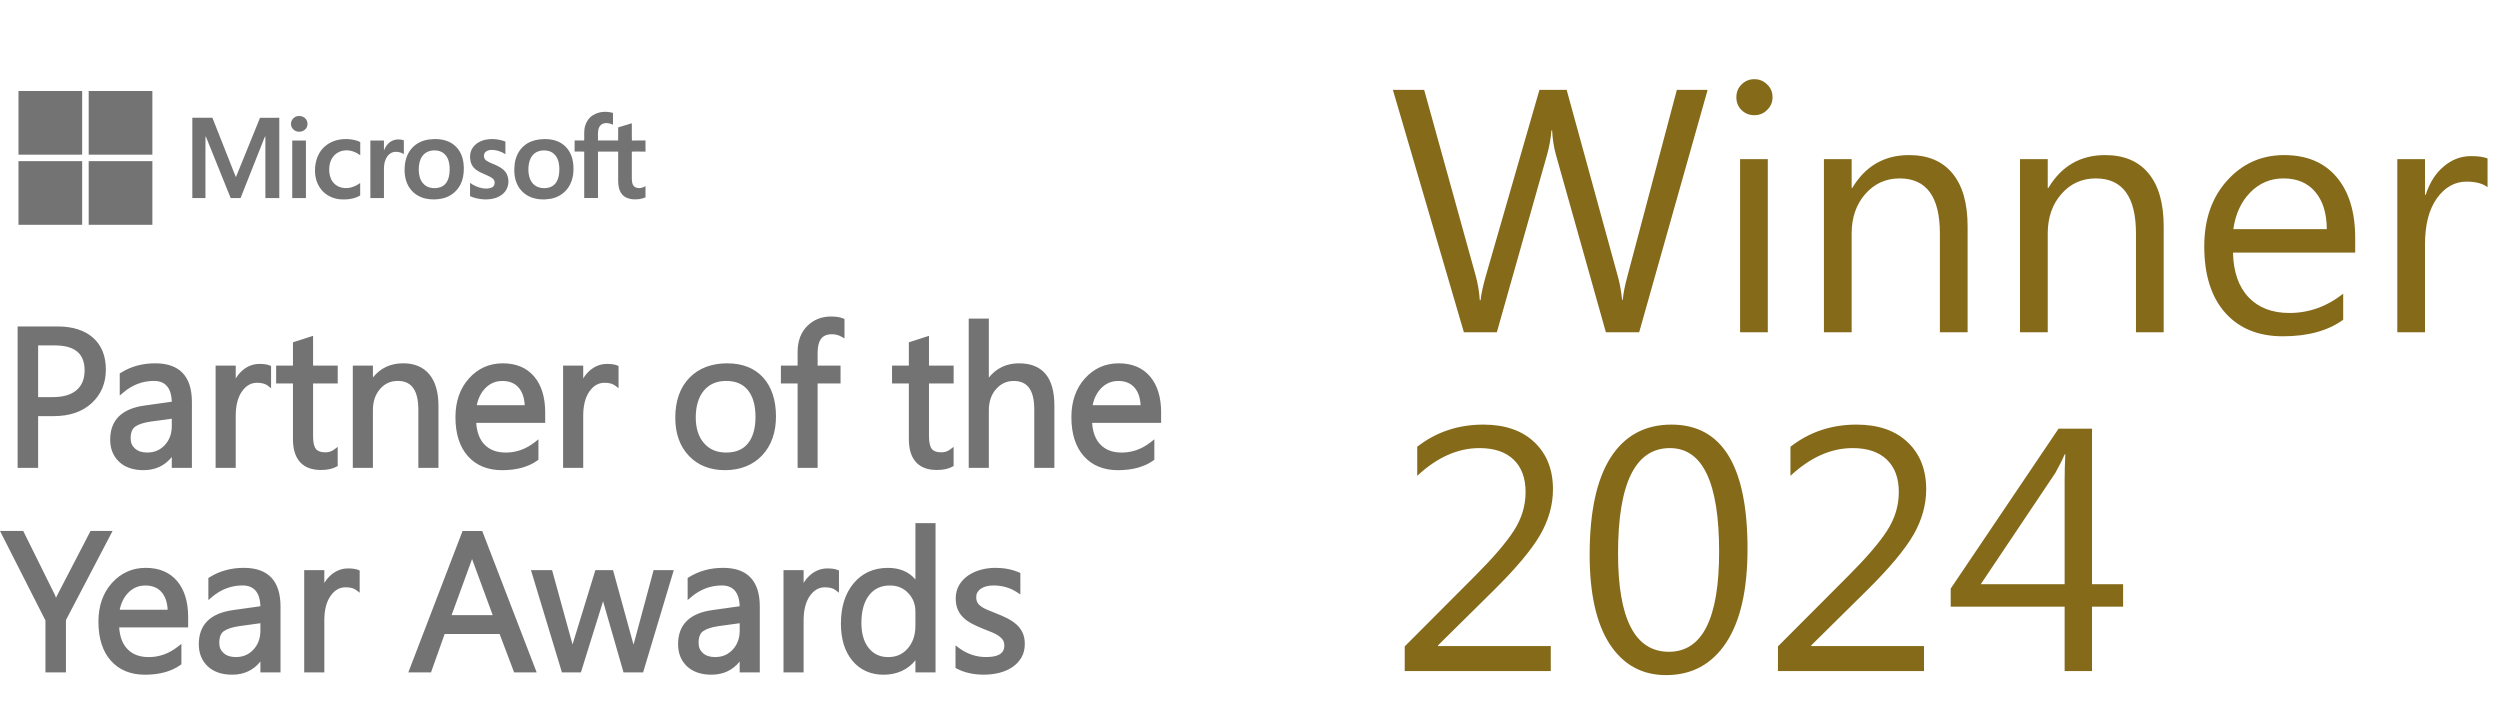
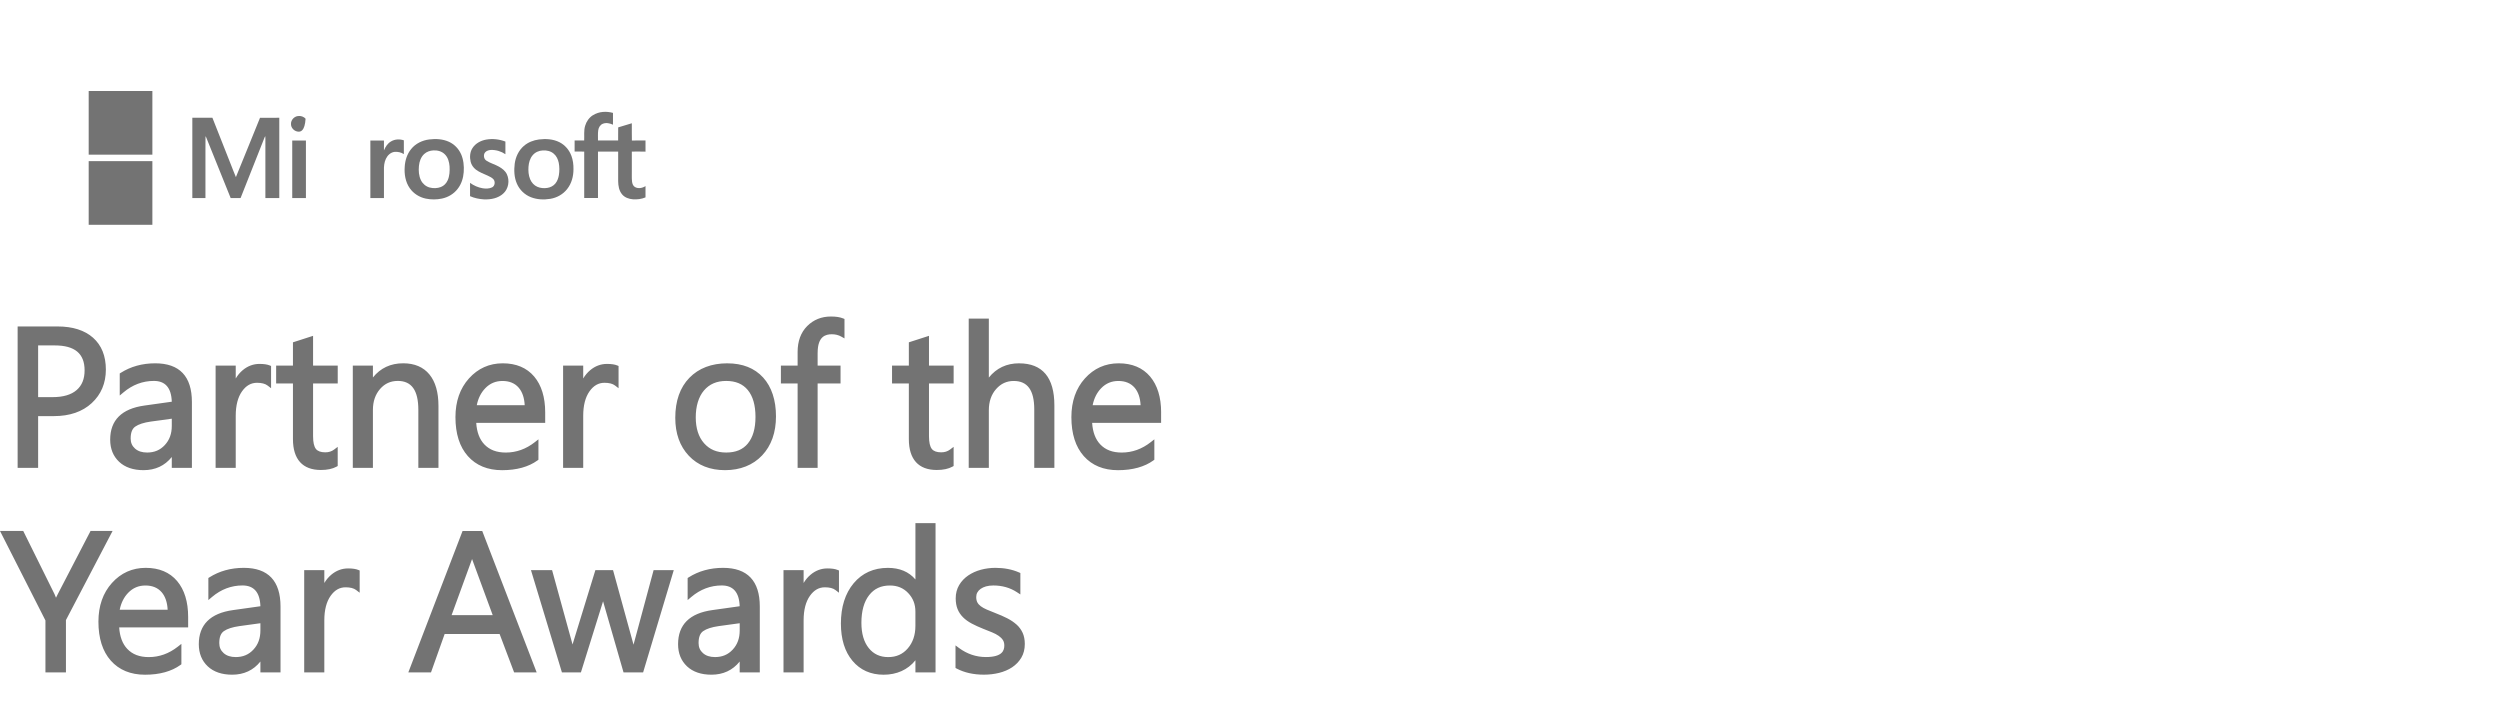
<svg xmlns="http://www.w3.org/2000/svg" width="760" height="218" viewBox="0 0 760 218" fill="none">
-   <path d="M5.617 27.66H24.979C24.979 34.111 24.979 40.563 24.979 47.014H5.617V27.66Z" fill="#737373" />
  <path d="M26.961 27.66H46.322C46.322 34.111 46.322 40.563 46.322 47.014C39.869 47.014 33.415 47.014 26.961 47.014C26.961 40.563 26.961 34.111 26.961 27.66Z" fill="#737373" />
  <path d="M180.242 35.036C182.025 33.876 184.337 33.763 186.347 34.32C186.366 35.518 186.347 36.715 186.347 37.904C185.394 37.479 184.261 37.206 183.261 37.621C182.459 37.941 181.987 38.753 181.865 39.573C181.714 40.611 181.808 41.667 181.789 42.705C183.827 42.705 185.875 42.705 187.913 42.705C187.932 41.375 187.894 40.054 187.932 38.724C189.319 38.328 190.697 37.885 192.074 37.47C192.084 39.215 192.055 40.96 192.093 42.714C193.471 42.695 194.858 42.714 196.235 42.705V46.1C194.848 46.043 193.461 46.081 192.074 46.081C192.074 48.033 192.074 49.986 192.074 51.948C192.093 53.032 192.017 54.117 192.14 55.202C192.216 55.834 192.452 56.541 193.046 56.871C194.046 57.428 195.311 57.182 196.235 56.569V60.002C195.037 60.521 193.697 60.681 192.404 60.587C191.178 60.493 189.904 60.05 189.102 59.069C188.177 57.965 187.941 56.475 187.922 55.079C187.913 52.08 187.922 49.08 187.922 46.081C185.875 46.081 183.837 46.081 181.789 46.081C181.789 50.788 181.789 55.494 181.789 60.2H177.6C177.6 55.494 177.6 50.788 177.6 46.081C176.628 46.062 175.656 46.081 174.684 46.062C174.684 44.949 174.684 43.827 174.684 42.705C175.647 42.686 176.619 42.695 177.59 42.705C177.666 41.214 177.44 39.686 177.883 38.243C178.26 36.932 179.091 35.753 180.242 35.018V35.036Z" fill="#737373" />
-   <path d="M90.576 35.281C91.415 35.149 92.331 35.441 92.897 36.102C93.557 36.828 93.67 37.978 93.189 38.818C92.651 39.77 91.453 40.214 90.406 39.987C89.321 39.789 88.415 38.78 88.462 37.658C88.434 36.469 89.424 35.413 90.585 35.281H90.576Z" fill="#737373" />
+   <path d="M90.576 35.281C91.415 35.149 92.331 35.441 92.897 36.102C92.651 39.77 91.453 40.214 90.406 39.987C89.321 39.789 88.415 38.78 88.462 37.658C88.434 36.469 89.424 35.413 90.585 35.281H90.576Z" fill="#737373" />
  <path d="M58.475 35.8H64.571C66.467 40.611 68.373 45.421 70.27 50.231C70.751 51.438 71.204 52.655 71.714 53.843C74.148 47.826 76.63 41.837 79.045 35.81C80.998 35.782 82.951 35.81 84.905 35.8C84.905 43.94 84.905 52.07 84.905 60.21C83.499 60.21 82.083 60.219 80.677 60.21C80.696 54.202 80.677 48.203 80.677 42.195C80.677 41.922 80.677 41.657 80.649 41.384C80.564 41.507 80.489 41.639 80.432 41.771C78.007 47.92 75.544 54.051 73.138 60.2C72.138 60.238 71.129 60.2 70.128 60.219C67.628 54.07 65.165 47.911 62.684 41.761C62.618 41.629 62.552 41.507 62.476 41.393C62.429 44.025 62.476 46.656 62.457 49.288C62.457 52.928 62.457 56.579 62.457 60.219C61.127 60.219 59.797 60.219 58.466 60.219C58.466 52.08 58.466 43.94 58.466 35.8H58.475Z" fill="#737373" />
-   <path d="M102.106 42.696C104.125 42.12 106.305 42.139 108.324 42.715C108.739 42.828 109.145 42.988 109.522 43.214C109.503 44.544 109.522 45.884 109.513 47.213C108.163 46.185 106.446 45.525 104.729 45.742C103.37 45.865 102.068 46.572 101.247 47.676C100.2 49.043 99.954 50.854 100.134 52.523C100.266 53.834 100.813 55.136 101.823 56.004C102.88 56.938 104.361 57.277 105.739 57.173C107.107 57.013 108.39 56.438 109.494 55.636C109.503 56.9 109.494 58.164 109.494 59.428C107.786 60.446 105.729 60.71 103.766 60.616C101.766 60.512 99.766 59.748 98.313 58.343C96.737 56.824 95.878 54.655 95.775 52.486C95.671 50.232 96.133 47.874 97.435 45.987C98.52 44.384 100.228 43.243 102.078 42.705L102.106 42.696Z" fill="#737373" />
  <path d="M147.849 42.431C149.784 42.091 151.812 42.336 153.643 43.034C153.643 44.317 153.643 45.6 153.643 46.882C152.36 46.005 150.803 45.534 149.246 45.581C148.463 45.609 147.604 45.939 147.246 46.684C146.962 47.42 147.161 48.382 147.849 48.825C149.038 49.618 150.454 49.957 151.68 50.664C152.652 51.212 153.586 51.919 154.077 52.947C155.002 54.871 154.605 57.408 152.982 58.842C151.435 60.285 149.208 60.69 147.151 60.615C145.698 60.521 144.236 60.238 142.896 59.634C142.896 58.285 142.896 56.937 142.896 55.588C144.019 56.408 145.321 56.993 146.698 57.229C147.651 57.38 148.699 57.389 149.586 56.965C150.444 56.541 150.595 55.324 150.086 54.588C149.614 54.013 148.916 53.702 148.255 53.39C147.019 52.834 145.726 52.372 144.641 51.542C143.877 50.947 143.301 50.108 143.075 49.165C142.745 47.769 142.849 46.203 143.651 44.987C144.575 43.572 146.179 42.723 147.821 42.431H147.849Z" fill="#737373" />
  <path d="M118.882 42.987C120.043 42.289 121.505 42.233 122.77 42.657C122.77 44.053 122.77 45.449 122.77 46.845C121.939 46.307 120.911 46.081 119.939 46.175C118.75 46.307 117.806 47.222 117.316 48.269C116.787 49.373 116.684 50.627 116.721 51.844C116.721 54.635 116.721 57.418 116.721 60.21H112.589C112.589 54.381 112.589 48.552 112.589 42.723C113.966 42.704 115.344 42.714 116.721 42.723C116.721 43.723 116.721 44.723 116.721 45.732C117.165 44.638 117.835 43.581 118.882 42.987V42.987Z" fill="#737373" />
  <path d="M88.83 42.722C90.217 42.722 91.604 42.703 93 42.722C92.981 48.551 93 54.38 93 60.209H88.839C88.839 54.38 88.839 48.551 88.839 42.713L88.83 42.722Z" fill="#737373" />
  <path d="M140.131 46.798C139.405 45.185 138.093 43.836 136.47 43.101C134.602 42.252 132.488 42.139 130.479 42.393C128.365 42.657 126.308 43.648 124.968 45.336C123.742 46.836 123.147 48.769 123.034 50.684C122.864 52.938 123.242 55.334 124.572 57.22C125.704 58.842 127.488 59.965 129.412 60.37C131.026 60.71 132.705 60.71 134.319 60.37C136.206 59.984 137.961 58.946 139.131 57.409C140.273 55.966 140.839 54.136 140.971 52.316C141.103 50.448 140.914 48.515 140.141 46.798H140.131ZM136.083 54.834C135.687 55.73 134.951 56.494 134.026 56.852C132.941 57.267 131.734 57.296 130.611 57.003C129.478 56.701 128.507 55.881 127.988 54.834C127.308 53.485 127.214 51.929 127.355 50.458C127.478 49.118 127.95 47.732 128.969 46.807C129.714 46.119 130.724 45.779 131.724 45.723C132.979 45.638 134.319 45.996 135.225 46.911C136.197 47.864 136.565 49.241 136.668 50.561C136.744 52.004 136.687 53.504 136.083 54.834V54.834Z" fill="#737373" />
  <path d="M173.674 47.309C173.033 45.573 171.74 44.074 170.079 43.234C168.174 42.272 165.956 42.131 163.861 42.395C162.172 42.612 160.521 43.253 159.238 44.375C157.672 45.724 156.747 47.714 156.473 49.752C156.219 51.789 156.304 53.93 157.134 55.825C157.926 57.693 159.502 59.212 161.389 59.947C163.258 60.683 165.324 60.768 167.287 60.447C169.296 60.117 171.193 59.061 172.438 57.438C173.769 55.76 174.335 53.59 174.335 51.477C174.363 50.063 174.184 48.629 173.684 47.299L173.674 47.309ZM169.9 53.241C169.74 54.166 169.419 55.08 168.815 55.807C168.211 56.542 167.305 56.986 166.371 57.127C165.371 57.278 164.314 57.203 163.371 56.797C162.361 56.373 161.578 55.495 161.163 54.486C160.663 53.288 160.568 51.959 160.663 50.676C160.757 49.431 161.106 48.157 161.927 47.196C162.673 46.29 163.824 45.79 164.984 45.733C166.164 45.649 167.428 45.922 168.343 46.724C169.183 47.422 169.645 48.459 169.862 49.506C170.098 50.732 170.098 52.006 169.9 53.241V53.241Z" fill="#737373" />
-   <path d="M5.617 48.994C12.071 48.994 18.525 48.994 24.979 48.994C24.979 55.446 24.979 61.897 24.979 68.348H5.617V48.994Z" fill="#737373" />
  <path d="M26.961 48.994C33.415 48.994 39.869 48.994 46.322 48.994V68.348H26.961C26.961 61.897 26.961 55.446 26.961 48.994Z" fill="#737373" />
  <path d="M44.302 172.626C40.227 172.626 36.773 174.173 34.029 177.222C31.305 180.249 29.92 184.21 29.92 188.988C29.92 194.037 31.191 198.018 33.691 200.836C36.212 203.674 39.713 205.114 44.099 205.114C48.486 205.114 52.142 204.114 54.866 202.14L55.143 201.937V195.733L54.048 196.592C51.378 198.693 48.411 199.755 45.228 199.755C42.416 199.755 40.274 198.937 38.693 197.267C37.233 195.726 36.408 193.53 36.232 190.739H57.197V187.562C57.197 182.946 56.069 179.276 53.845 176.64C51.588 173.977 48.377 172.626 44.295 172.626H44.302ZM36.395 185.352C36.814 183.264 37.679 181.534 38.983 180.195C40.429 178.708 42.146 177.992 44.221 177.992C46.296 177.992 47.972 178.668 49.155 180.047C50.243 181.317 50.851 183.102 50.966 185.352H36.401H36.395ZM47.181 110.447C43.255 110.447 39.733 111.421 36.712 113.34L36.401 113.536V120.24L37.517 119.301C40.261 116.976 43.376 115.8 46.782 115.8C50.189 115.8 52.081 117.814 52.223 122.119L43.897 123.289C36.996 124.248 33.495 127.736 33.495 133.656C33.495 136.434 34.414 138.698 36.219 140.394C38.017 142.077 40.511 142.929 43.633 142.929C47.208 142.929 50.094 141.584 52.223 138.928V142.233H58.34V122.214C58.34 114.408 54.582 110.447 47.181 110.447ZM52.223 129.479C52.223 131.858 51.527 133.764 50.094 135.305C48.675 136.833 46.924 137.569 44.735 137.569C43.167 137.569 41.964 137.177 41.044 136.36C40.152 135.569 39.72 134.569 39.72 133.305C39.72 131.527 40.179 130.344 41.112 129.689C42.139 128.973 43.721 128.459 45.816 128.161L52.223 127.283V129.473V129.479ZM11.591 126.499H16.403C21.181 126.499 25.047 125.167 27.886 122.545C30.738 119.909 32.184 116.476 32.184 112.347C32.184 108.217 30.873 104.959 28.284 102.662C25.716 100.391 22.087 99.242 17.484 99.242H5.36V142.239H11.591V126.499ZM11.591 105.007H16.633C22.742 105.007 25.716 107.487 25.716 112.576C25.716 115.205 24.925 117.165 23.29 118.585C21.654 120.004 19.208 120.727 16.024 120.727H11.591V105.007ZM152.641 142.936C157.068 142.936 160.684 141.935 163.408 139.962L163.685 139.759V133.555L162.59 134.413C159.92 136.515 156.953 137.576 153.77 137.576C150.958 137.576 148.816 136.758 147.234 135.089C145.775 133.548 144.95 131.351 144.774 128.56H165.739V125.384C165.739 120.768 164.611 117.098 162.387 114.462C160.13 111.799 156.919 110.447 152.837 110.447C148.755 110.447 145.308 111.995 142.564 115.043C139.841 118.071 138.455 122.031 138.455 126.81C138.455 131.858 139.726 135.839 142.226 138.657C144.747 141.496 148.248 142.936 152.634 142.936H152.641ZM147.525 118.017C148.971 116.53 150.688 115.814 152.763 115.814C154.838 115.814 156.514 116.49 157.697 117.868C158.785 119.139 159.393 120.923 159.508 123.174H144.943C145.362 121.085 146.227 119.355 147.532 118.017H147.525ZM177.296 126.404C177.296 123.255 177.945 120.747 179.216 118.956C180.459 117.213 181.946 116.368 183.764 116.368C185.17 116.368 186.245 116.645 186.954 117.186L188.042 118.017V111.258L187.623 111.089C186.873 110.779 185.859 110.63 184.521 110.63C182.642 110.63 180.926 111.272 179.412 112.543C178.594 113.232 177.884 114.07 177.296 115.057V111.15H171.18V142.239H177.296V126.404ZM71.661 126.404C71.661 123.255 72.309 120.747 73.58 118.956C74.824 117.213 76.311 116.368 78.129 116.368C79.534 116.368 80.609 116.645 81.319 117.186L82.407 118.017V111.258L81.988 111.089C81.237 110.779 80.224 110.63 78.885 110.63C77.007 110.63 75.29 111.272 73.776 112.543C72.958 113.232 72.249 114.07 71.661 115.057V111.15H65.544V142.239H71.661V126.404ZM27.521 161.42L17.572 180.601C17.363 181 17.187 181.371 17.025 181.709C16.727 180.952 16.619 180.716 16.572 180.608L7.063 161.413H0L13.814 188.616V204.404H20.046V188.502L34.225 161.407H27.527L27.521 161.42ZM74.121 172.626C70.194 172.626 66.673 173.599 63.652 175.518L63.341 175.714V182.419L64.456 181.479C67.2 179.155 70.316 177.979 73.722 177.979C77.128 177.979 79.021 179.993 79.163 184.298L70.836 185.467C63.936 186.427 60.435 189.914 60.435 195.835C60.435 198.612 61.354 200.876 63.158 202.573C64.956 204.256 67.45 205.107 70.573 205.107C74.148 205.107 77.034 203.762 79.163 201.106V204.411H85.279V184.392C85.279 176.586 81.521 172.626 74.121 172.626ZM79.163 191.658C79.163 194.037 78.466 195.943 77.034 197.484C75.614 199.011 73.864 199.748 71.674 199.748C70.106 199.748 68.903 199.356 67.984 198.538C67.092 197.747 66.659 196.747 66.659 195.483C66.659 193.706 67.119 192.523 68.052 191.867C69.079 191.151 70.66 190.637 72.755 190.34L79.163 189.461V191.651V191.658ZM248.565 107.237C248.565 102.195 251.032 101.614 252.884 101.614C253.945 101.614 254.898 101.851 255.715 102.31L256.722 102.878V96.964L256.303 96.795C255.357 96.41 254.147 96.221 252.593 96.221C249.727 96.221 247.301 97.201 245.375 99.134C243.455 101.067 242.475 103.716 242.475 107.001V111.144H237.393V116.564H242.475V142.233H248.558V116.564H255.526V111.144H248.558V107.23L248.565 107.237ZM282.405 102.094L276.288 104.067V111.144H271.179V116.564H276.288V133.487C276.288 139.631 279.222 142.875 284.777 142.875C286.724 142.875 288.325 142.537 289.549 141.861L289.9 141.665V135.839L288.819 136.657C288.062 137.231 287.176 137.509 286.122 137.509C284.777 137.509 283.824 137.164 283.283 136.488C282.709 135.765 282.412 134.467 282.412 132.642V116.564H289.907V111.144H282.412V102.094H282.405ZM309.027 189.867C308.249 189.164 307.303 188.522 306.208 187.961C305.147 187.42 303.931 186.886 302.606 186.379C301.626 185.994 300.747 185.636 299.984 185.312C299.267 185.007 298.646 184.663 298.152 184.291C297.693 183.946 297.341 183.554 297.111 183.115C296.888 182.696 296.773 182.149 296.773 181.486C296.773 180.979 296.882 180.527 297.111 180.114C297.348 179.688 297.672 179.33 298.105 179.019C298.551 178.702 299.105 178.445 299.74 178.262C300.396 178.08 301.139 177.985 301.964 177.985C304.661 177.985 307.08 178.668 309.142 180.026L310.189 180.709V174.194L309.784 174.018C307.675 173.092 305.255 172.626 302.599 172.626C301.099 172.626 299.612 172.822 298.199 173.2C296.767 173.586 295.469 174.173 294.347 174.937C293.205 175.714 292.279 176.694 291.59 177.85C290.894 179.026 290.535 180.385 290.535 181.898C290.535 183.122 290.725 184.217 291.09 185.136C291.461 186.068 292.022 186.913 292.752 187.643C293.462 188.36 294.361 189.002 295.408 189.563C296.422 190.103 297.611 190.644 298.95 191.178C299.896 191.543 300.774 191.894 301.592 192.232C302.369 192.55 303.045 192.915 303.613 193.307C304.147 193.679 304.58 194.111 304.884 194.584C305.168 195.024 305.309 195.578 305.309 196.233C305.309 197.74 304.728 199.741 299.713 199.741C296.76 199.741 294.009 198.815 291.549 196.997L290.475 196.2V203.059L290.833 203.249C293.164 204.479 295.949 205.1 299.105 205.1C300.7 205.1 302.248 204.918 303.708 204.56C305.188 204.195 306.519 203.627 307.668 202.87C308.831 202.1 309.777 201.12 310.473 199.95C311.183 198.768 311.541 197.355 311.541 195.767C311.541 194.476 311.318 193.334 310.885 192.381C310.453 191.428 309.824 190.576 309.027 189.853V189.867ZM278.282 176.154C276.302 173.815 273.497 172.633 269.929 172.633C265.617 172.633 262.109 174.207 259.507 177.316C256.939 180.391 255.634 184.514 255.634 189.569C255.634 194.3 256.817 198.105 259.149 200.883C261.507 203.695 264.698 205.114 268.624 205.114C272.551 205.114 275.977 203.641 278.289 200.721V204.418H284.405V159.041H278.289V176.154H278.282ZM278.282 190.293C278.282 193.037 277.505 195.328 275.964 197.112C274.43 198.889 272.483 199.755 270.016 199.755C267.55 199.755 265.583 198.862 264.11 197.031C262.616 195.179 261.866 192.59 261.866 189.34C261.866 185.758 262.656 182.926 264.218 180.925C265.759 178.952 267.827 177.992 270.537 177.992C272.801 177.992 274.619 178.742 276.086 180.283C277.559 181.831 278.282 183.676 278.282 185.913V190.299V190.293ZM251.525 172.802C249.646 172.802 247.93 173.444 246.416 174.714C245.598 175.404 244.888 176.242 244.3 177.228V173.322H238.184V204.411H244.3V188.576C244.3 185.426 244.949 182.919 246.22 181.128C247.463 179.384 248.95 178.54 250.768 178.54C252.174 178.54 253.249 178.817 253.958 179.357L255.046 180.189V173.43L254.627 173.261C253.877 172.95 252.863 172.802 251.525 172.802ZM309.804 110.447C306.012 110.447 302.924 111.9 300.606 114.78V96.863H294.489V142.239H300.606V124.721C300.606 122.099 301.349 119.93 302.816 118.274C304.282 116.618 306.033 115.814 308.175 115.814C312.372 115.814 314.413 118.632 314.413 124.431V142.239H320.53V123.241C320.53 114.759 316.921 110.454 309.804 110.454V110.447ZM352.984 125.384C352.984 120.768 351.855 117.098 349.632 114.462C347.375 111.799 344.164 110.447 340.082 110.447C336 110.447 332.553 111.995 329.809 115.043C327.085 118.071 325.7 122.031 325.7 126.81C325.7 131.858 326.971 135.839 329.471 138.657C331.992 141.496 335.493 142.936 339.879 142.936C344.266 142.936 347.922 141.935 350.646 139.962L350.923 139.759V133.555L349.828 134.413C347.158 136.515 344.191 137.576 341.008 137.576C338.196 137.576 336.054 136.758 334.472 135.089C333.013 133.548 332.188 131.351 332.012 128.56H352.977V125.384H352.984ZM332.168 123.174C332.587 121.085 333.452 119.355 334.756 118.017C336.203 116.53 337.919 115.814 339.994 115.814C342.069 115.814 343.745 116.49 344.928 117.868C346.016 119.139 346.624 120.923 346.739 123.174H332.175H332.168ZM192.591 195.983L186.366 173.329H180.993L174.052 195.916L167.834 173.329H161.414L170.828 204.418H176.593L183.332 182.791L189.556 204.418H195.504L204.824 173.329H198.694L192.591 195.983ZM221.119 110.447C216.306 110.447 212.42 111.934 209.568 114.861C206.723 117.787 205.283 121.883 205.283 127.033C205.283 131.777 206.669 135.65 209.399 138.549C212.143 141.455 215.847 142.929 220.416 142.929C224.984 142.929 228.898 141.415 231.696 138.434C234.487 135.461 235.899 131.473 235.899 126.573C235.899 121.673 234.582 117.611 231.993 114.766C229.384 111.9 225.721 110.454 221.112 110.454L221.119 110.447ZM227.35 134.825C225.816 136.677 223.667 137.569 220.767 137.569C217.868 137.569 215.725 136.643 214.042 134.751C212.36 132.852 211.508 130.203 211.508 126.864C211.508 123.525 212.353 120.639 214.015 118.693C215.678 116.753 217.881 115.807 220.76 115.807C223.639 115.807 225.802 116.713 227.336 118.578C228.884 120.457 229.668 123.207 229.668 126.742C229.668 130.277 228.884 132.96 227.343 134.819L227.35 134.825ZM105.818 172.802C103.939 172.802 102.223 173.444 100.709 174.714C99.891 175.404 99.181 176.242 98.593 177.228V173.322H92.477V204.411H98.593V188.576C98.593 185.426 99.242 182.919 100.513 181.128C101.756 179.384 103.243 178.54 105.061 178.54C106.467 178.54 107.542 178.817 108.251 179.357L109.339 180.189V173.43L108.92 173.261C108.17 172.95 107.156 172.802 105.818 172.802ZM140.618 161.42L124.127 204.418H131.021L135.17 192.746H151.884L156.298 204.418H163.151L146.599 161.42H140.618ZM137.286 187.001L143.429 170.166C143.456 170.091 143.483 170.017 143.51 169.943C143.537 170.024 143.558 170.091 143.585 170.166L149.782 187.001H137.286ZM127.175 124.6V142.233H133.292V123.376C133.292 119.267 132.372 116.057 130.554 113.84C128.703 111.583 126.019 110.441 122.566 110.441C118.747 110.441 115.659 111.887 113.367 114.753V111.137H107.251V142.226H113.367V124.593C113.367 122.045 114.097 119.909 115.537 118.253C116.976 116.604 118.74 115.8 120.937 115.8C125.134 115.8 127.175 118.673 127.175 124.593V124.6ZM219.821 172.626C215.894 172.626 212.373 173.599 209.352 175.518L209.041 175.714V182.419L210.156 181.479C212.9 179.155 216.016 177.979 219.422 177.979C222.828 177.979 224.721 179.993 224.863 184.298L216.536 185.467C209.636 186.427 206.135 189.914 206.135 195.835C206.135 198.612 207.054 200.876 208.859 202.573C210.656 204.256 213.15 205.107 216.273 205.107C219.848 205.107 222.734 203.762 224.863 201.106V204.411H230.979V184.392C230.979 176.586 227.222 172.626 219.821 172.626ZM224.87 191.658C224.87 194.037 224.173 195.943 222.741 197.484C221.321 199.011 219.571 199.748 217.381 199.748C215.813 199.748 214.61 199.356 213.691 198.538C212.799 197.747 212.366 196.747 212.366 195.483C212.366 193.706 212.826 192.523 213.759 191.867C214.786 191.151 216.367 190.637 218.462 190.34L224.87 189.461V191.651V191.658ZM102.311 141.861L102.662 141.665V135.839L101.581 136.657C100.824 137.231 99.938 137.509 98.884 137.509C97.539 137.509 96.586 137.164 96.045 136.488C95.471 135.765 95.174 134.467 95.174 132.642V116.564H102.669V111.144H95.174V102.094L89.057 104.067V111.144H83.948V116.564H89.057V133.487C89.057 139.631 91.99 142.875 97.546 142.875C99.492 142.875 101.094 142.537 102.317 141.861H102.311Z" fill="#737373" />
-   <path d="M519.12 27.312L498.309 101H488.186L473.027 47.147C472.376 44.852 471.982 42.351 471.845 39.645H471.639C471.434 42.18 470.988 44.646 470.303 47.044L455.041 101H445.021L423.439 27.312H432.945L448.618 83.837C449.269 86.201 449.68 88.667 449.851 91.237H450.108C450.279 89.421 450.81 86.954 451.701 83.837L467.991 27.312H476.264L491.885 84.248C492.433 86.201 492.845 88.496 493.119 91.134H493.324C493.461 89.352 493.924 86.989 494.712 84.043L509.768 27.312H519.12ZM533.303 35.02C531.796 35.02 530.511 34.506 529.449 33.478C528.387 32.45 527.856 31.149 527.856 29.573C527.856 27.997 528.387 26.695 529.449 25.667C530.511 24.605 531.796 24.075 533.303 24.075C534.844 24.075 536.146 24.605 537.208 25.667C538.304 26.695 538.853 27.997 538.853 29.573C538.853 31.08 538.304 32.365 537.208 33.427C536.146 34.489 534.844 35.02 533.303 35.02ZM537.414 101H528.986V48.38H537.414V101ZM598.153 101H589.725V70.99C589.725 59.822 585.649 54.238 577.495 54.238C573.282 54.238 569.787 55.831 567.012 59.017C564.272 62.169 562.901 66.16 562.901 70.99V101H554.474V48.38H562.901V57.116H563.107C567.081 50.47 572.836 47.147 580.373 47.147C586.128 47.147 590.53 49.014 593.579 52.748C596.628 56.448 598.153 61.809 598.153 68.832V101ZM657.761 101H649.334V70.99C649.334 59.822 645.257 54.238 637.104 54.238C632.89 54.238 629.396 55.831 626.621 59.017C623.88 62.169 622.51 66.16 622.51 70.99V101H614.082V48.38H622.51V57.116H622.715C626.689 50.47 632.444 47.147 639.981 47.147C645.736 47.147 650.139 49.014 653.188 52.748C656.236 56.448 657.761 61.809 657.761 68.832V101ZM715.982 76.797H678.829C678.966 82.655 680.542 87.177 683.557 90.363C686.572 93.549 690.717 95.142 695.992 95.142C701.919 95.142 707.366 93.189 712.333 89.284V97.197C707.709 100.555 701.594 102.233 693.988 102.233C686.554 102.233 680.714 99.852 676.466 95.091C672.218 90.294 670.094 83.563 670.094 74.896C670.094 66.708 672.406 60.045 677.031 54.906C681.69 49.733 687.462 47.147 694.348 47.147C701.234 47.147 706.561 49.374 710.329 53.827C714.098 58.281 715.982 64.464 715.982 72.378V76.797ZM707.349 69.654C707.315 64.79 706.133 61.004 703.803 58.298C701.508 55.592 698.305 54.238 694.194 54.238C690.22 54.238 686.846 55.66 684.071 58.503C681.296 61.347 679.583 65.064 678.932 69.654H707.349ZM756.217 56.91C754.744 55.78 752.62 55.215 749.845 55.215C746.248 55.215 743.234 56.91 740.801 60.302C738.403 63.693 737.204 68.318 737.204 74.176V101H728.777V48.38H737.204V59.223H737.41C738.609 55.523 740.442 52.645 742.908 50.59C745.375 48.5 748.133 47.455 751.182 47.455C753.374 47.455 755.053 47.695 756.217 48.175V56.91ZM471.434 204H427.036V196.498L448.515 174.967C453.996 169.485 457.902 164.929 460.231 161.298C462.595 157.632 463.777 153.727 463.777 149.582C463.777 145.334 462.561 142.045 460.129 139.716C457.696 137.386 454.236 136.221 449.748 136.221C443.171 136.221 436.868 139.03 430.838 144.649V135.81C436.594 131.322 443.291 129.079 450.93 129.079C457.508 129.079 462.681 130.86 466.449 134.423C470.217 137.986 472.102 142.764 472.102 148.76C472.102 153.487 470.8 158.112 468.196 162.634C465.593 167.122 460.916 172.706 454.168 179.386L437.159 196.189V196.395H471.434V204ZM506.479 205.233C499.182 205.233 493.478 202.099 489.367 195.83C485.291 189.56 483.252 180.499 483.252 168.646C483.252 155.628 485.376 145.779 489.624 139.099C493.907 132.419 500.073 129.079 508.123 129.079C523.539 129.079 531.247 141.668 531.247 166.848C531.247 179.317 529.072 188.841 524.721 195.418C520.371 201.962 514.29 205.233 506.479 205.233ZM507.661 136.221C497.144 136.221 491.885 146.893 491.885 168.235C491.885 188.173 497.041 198.142 507.353 198.142C517.527 198.142 522.614 188.002 522.614 167.721C522.614 146.721 517.63 136.221 507.661 136.221ZM584.895 204H540.497V196.498L561.977 174.967C567.458 169.485 571.363 164.929 573.693 161.298C576.056 157.632 577.238 153.727 577.238 149.582C577.238 145.334 576.022 142.045 573.59 139.716C571.158 137.386 567.698 136.221 563.21 136.221C556.632 136.221 550.329 139.03 544.3 144.649V135.81C550.055 131.322 556.752 129.079 564.392 129.079C570.969 129.079 576.142 130.86 579.91 134.423C583.679 137.986 585.563 142.764 585.563 148.76C585.563 153.487 584.261 158.112 581.658 162.634C579.054 167.122 574.378 172.706 567.629 179.386L550.62 196.189V196.395H584.895V204ZM645.428 184.422H635.973V204H627.648V184.422H593.014V178.923L625.799 130.312H635.973V177.587H645.428V184.422ZM627.648 177.587V145.728C627.648 143.467 627.717 140.932 627.854 138.123H627.648C627.169 139.356 626.227 141.24 624.822 143.775L602.161 177.587H627.648Z" fill="#856A1A" />
</svg>